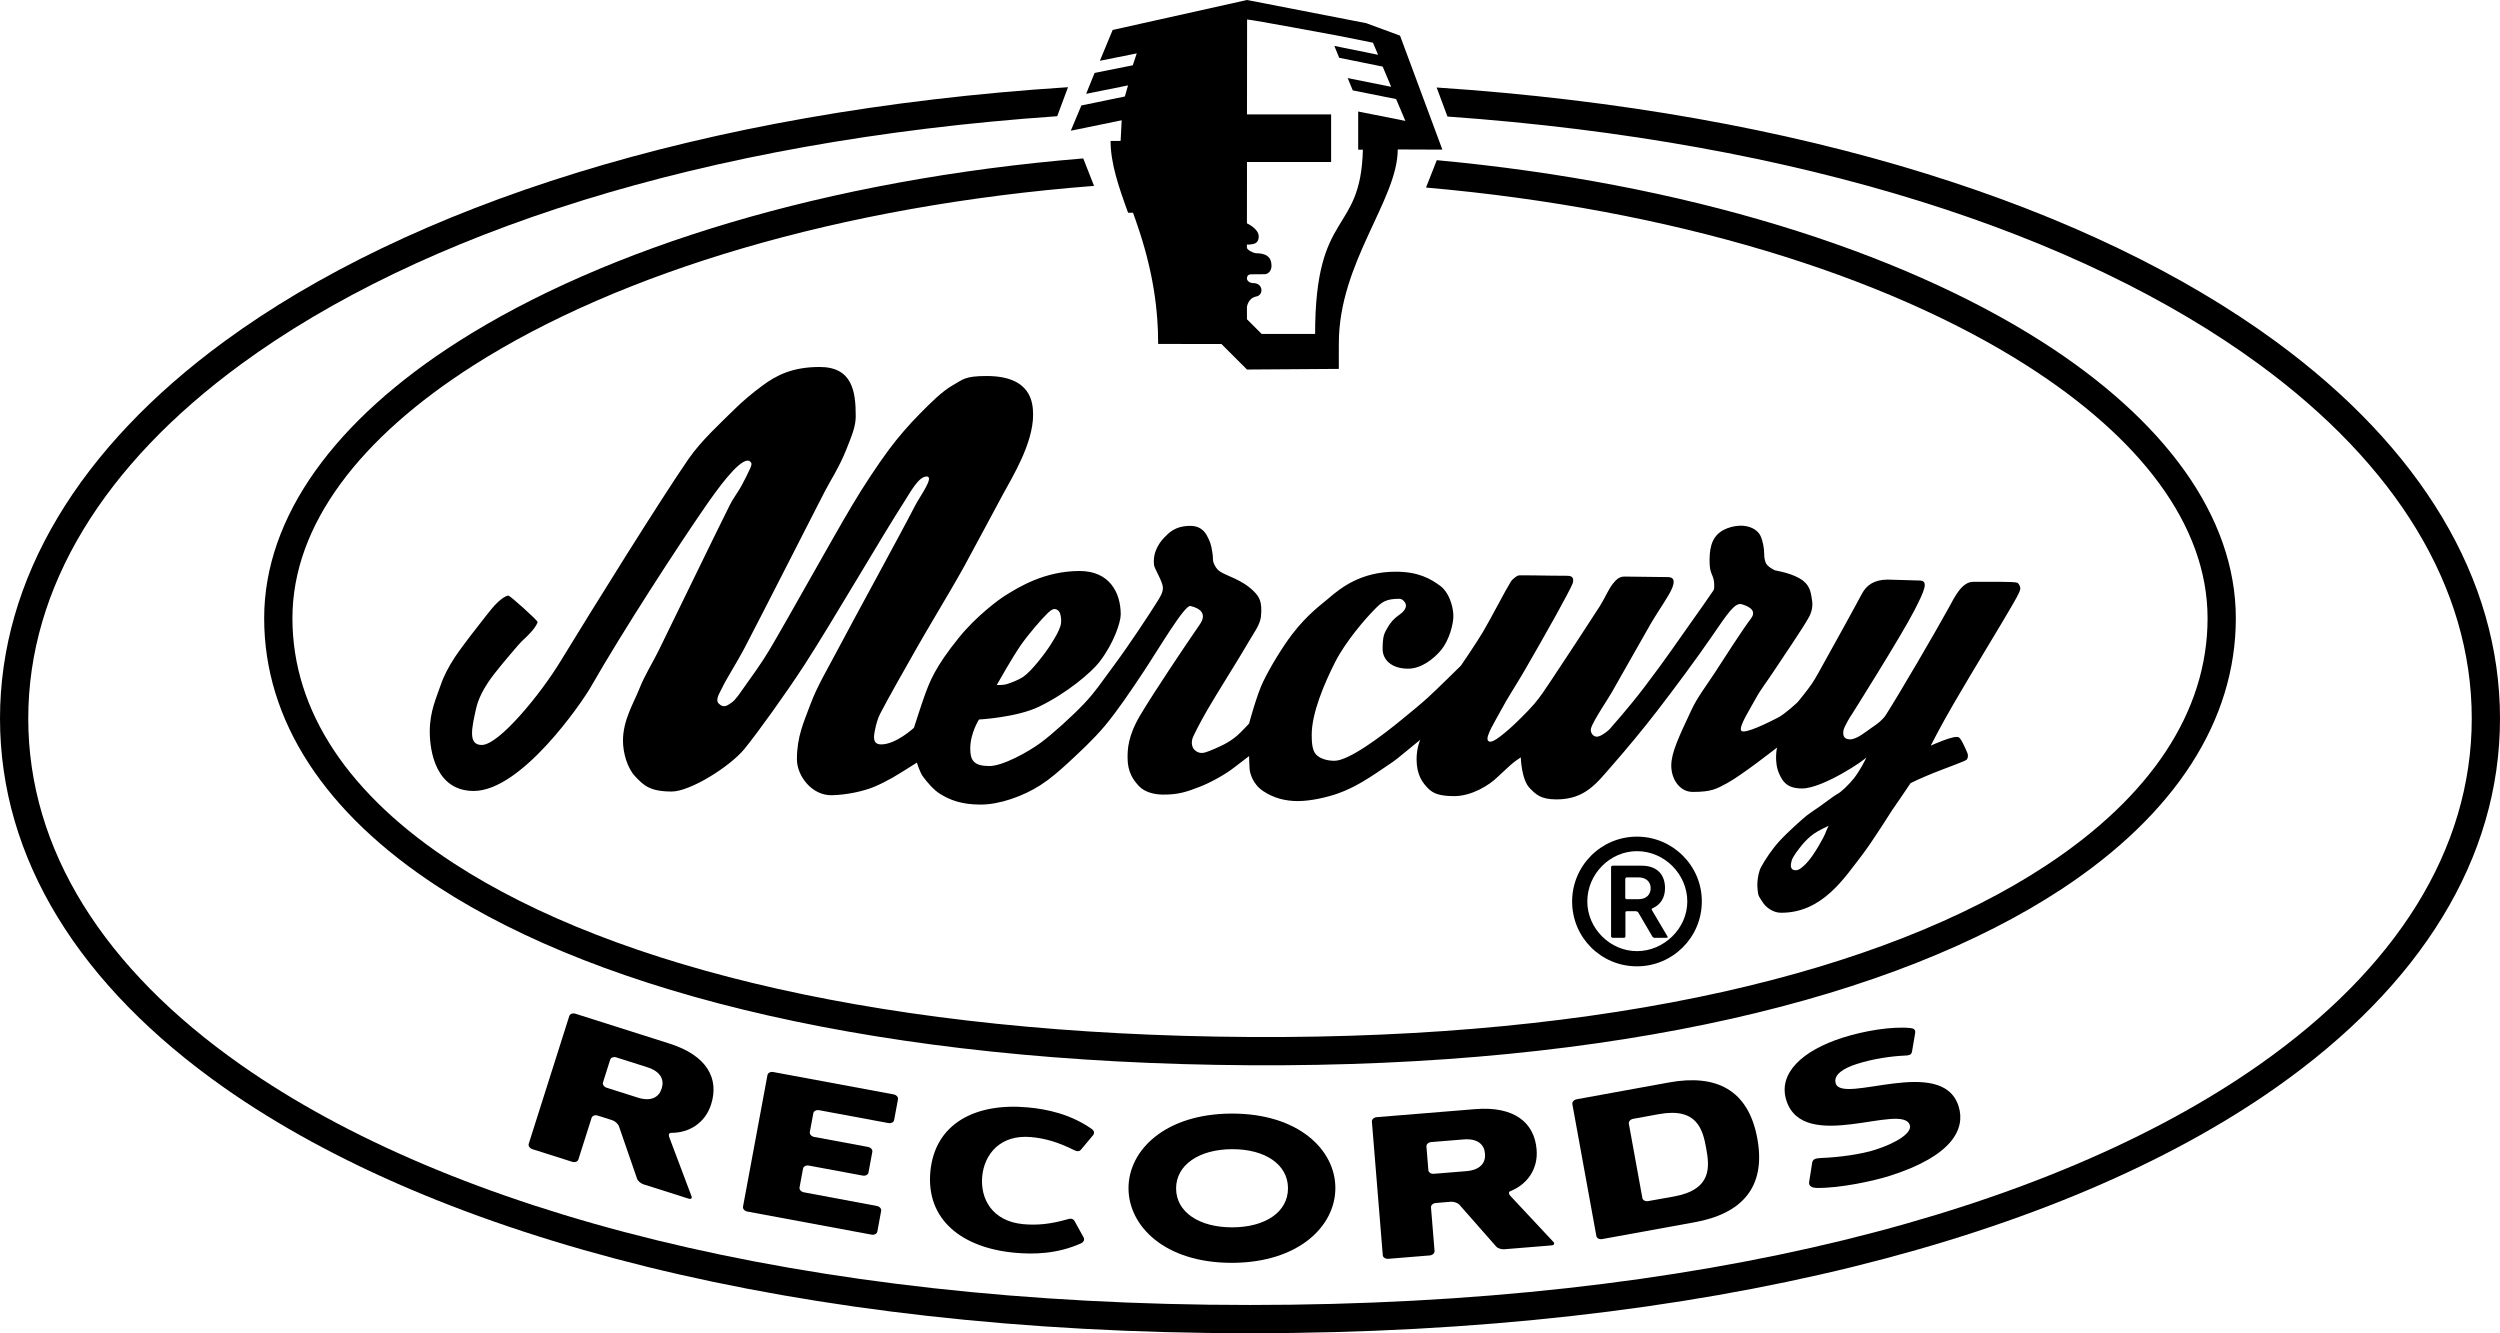
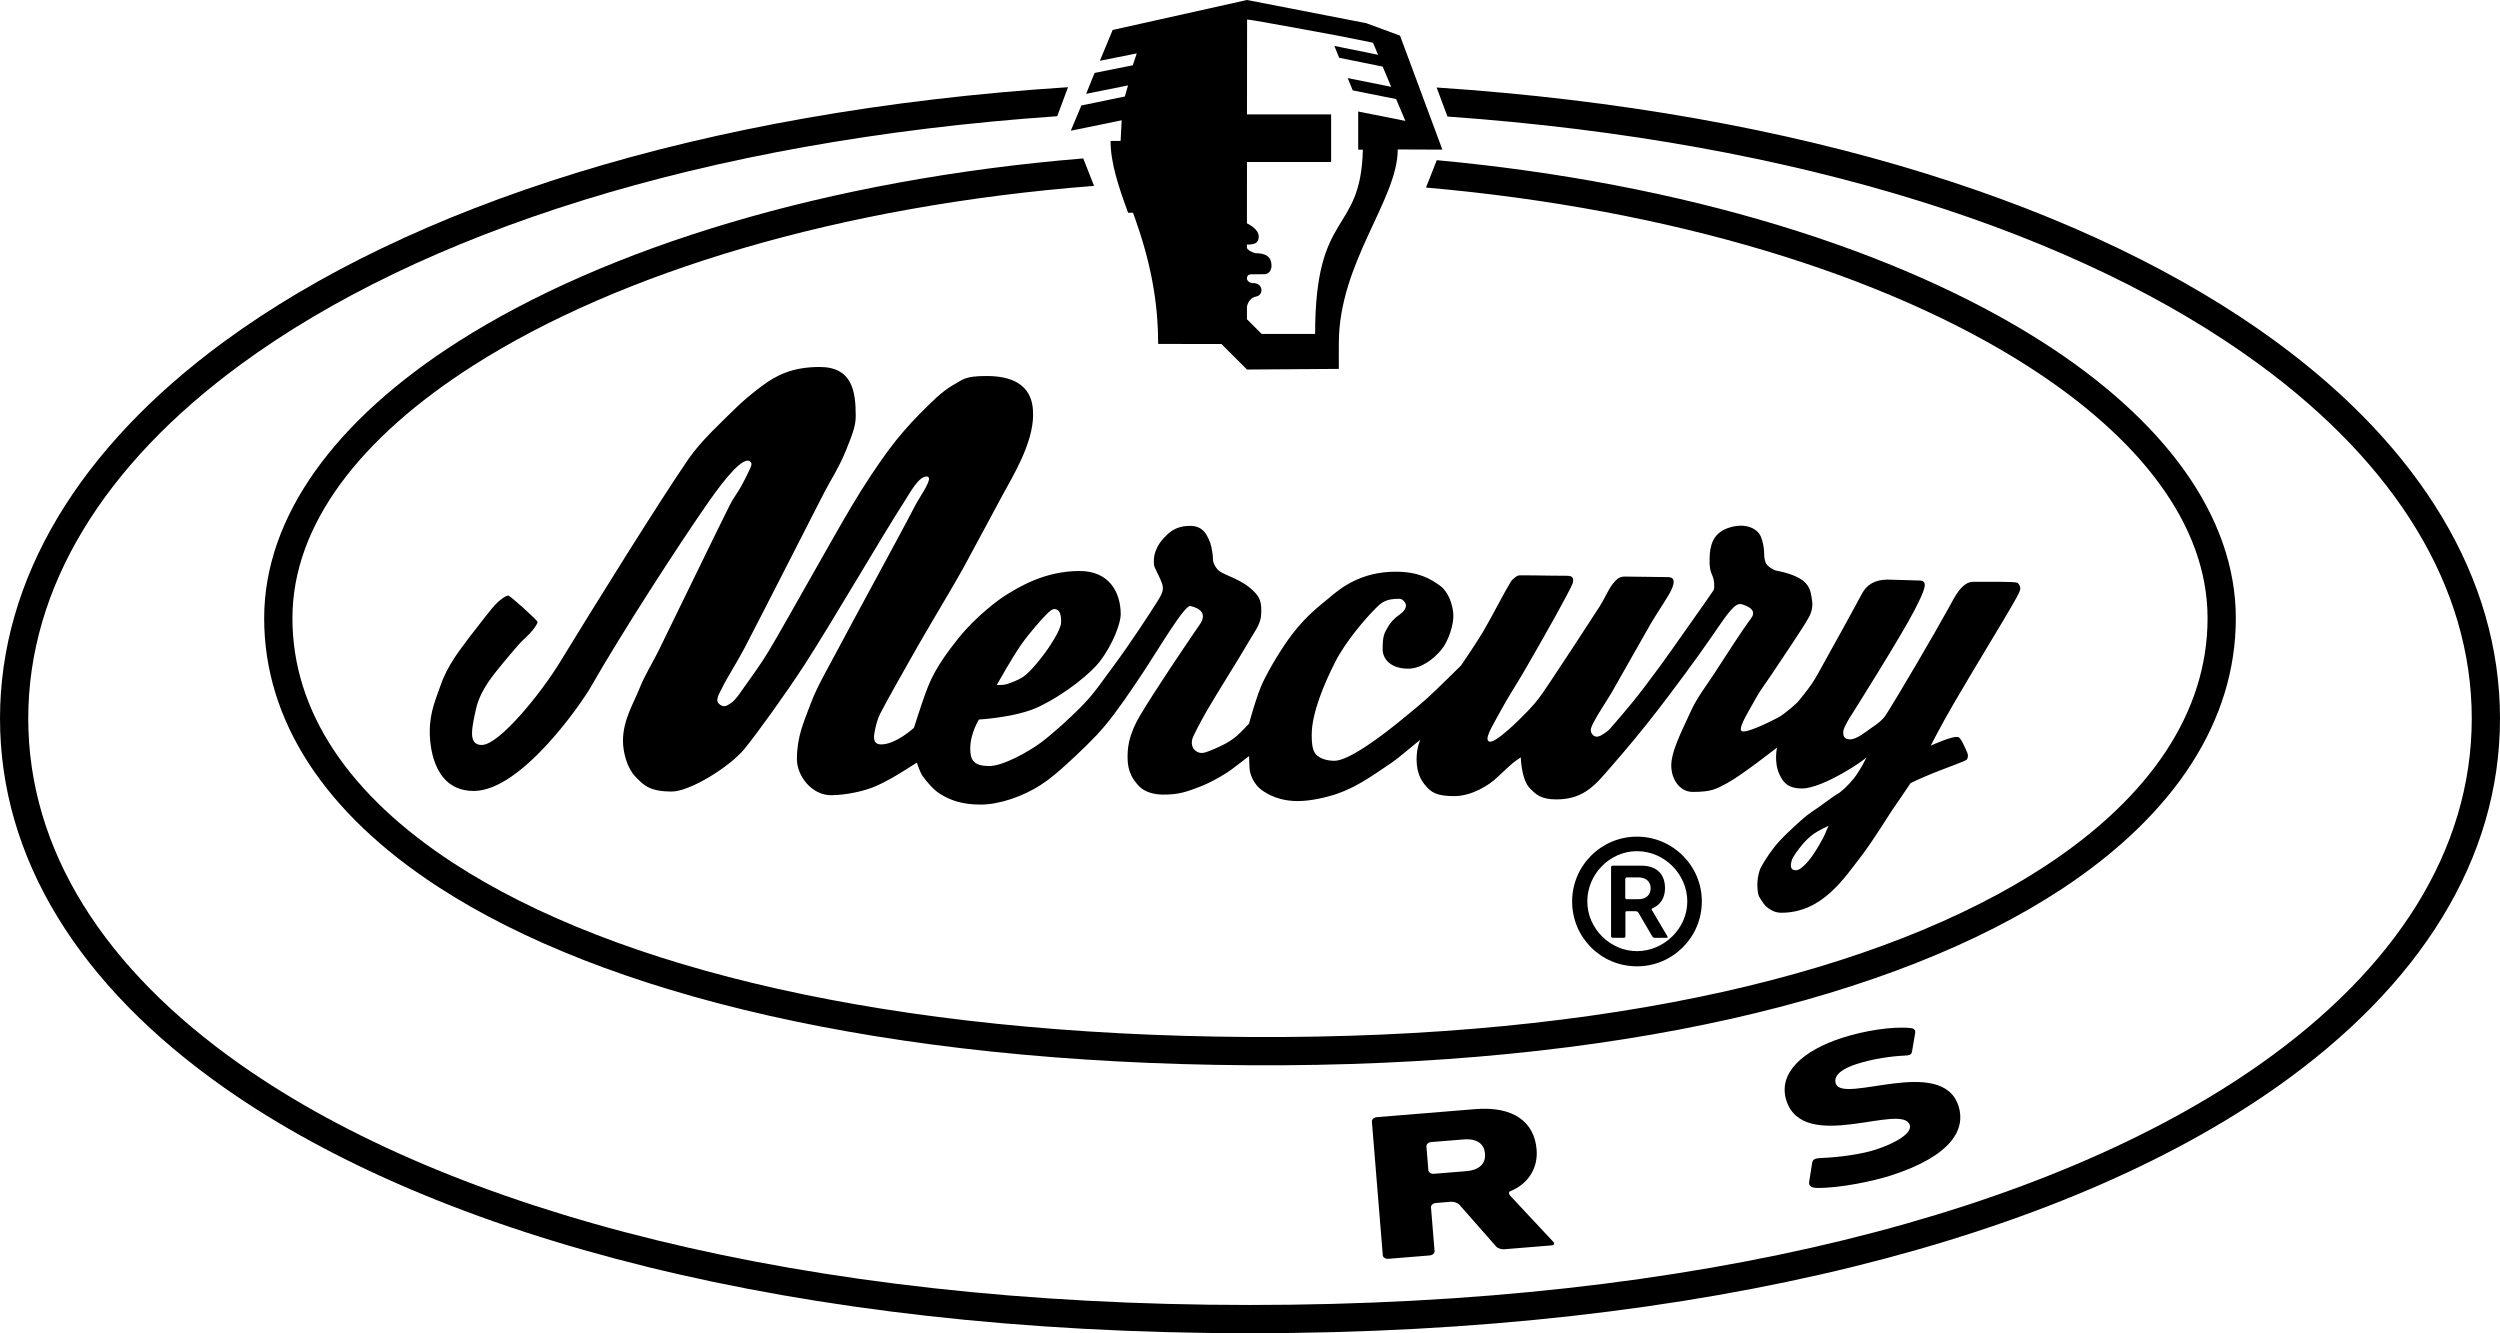
<svg xmlns="http://www.w3.org/2000/svg" xmlns:ns1="http://www.serif.com/" version="1.1" id="Layer_1" x="0px" y="0px" width="1000px" height="533.289px" viewBox="-202.36 154.301 1000 533.289" enable-background="new -202.36 154.301 1000 533.289" xml:space="preserve">
  <g>
    <path id="Curve-Outside" ns1:id="Curve Outside" d="M224.848,189.18l-4.325,11.609c-142.296,9.834-254.973,46.836-326.456,99.188   c-54.749,40.097-85.124,89.112-85.124,141.729c0,52.559,30.336,100.128,85.018,138.515   c83.958,58.942,224.751,96.067,403.681,96.067c178.929,0,319.722-37.125,403.681-96.067   c54.681-38.387,85.016-85.956,85.016-138.515c0-52.617-30.374-101.633-85.122-141.729   c-71.165-52.117-183.157-89.023-324.593-99.059l-4.329-11.616c146.458,9.706,262.29,47.868,335.599,101.557   c58.127,42.571,89.748,94.985,89.748,150.848c0,55.923-31.644,106.923-89.824,147.767   c-85.335,59.906-228.316,98.117-410.175,98.117c-181.859,0-324.841-38.211-410.176-98.117   c-58.179-40.844-89.825-91.844-89.825-147.767c0-55.862,31.622-108.276,89.749-150.848   C-38.985,236.938,77.531,198.68,224.848,189.18z" />
    <path id="Curve-Inside" ns1:id="Curve Inside" d="M230.937,217.669l4.323,10.986c-101.559,7.866-189.84,34.578-248.228,71.791   c-45.205,28.813-72.42,63.7-72.42,101.166c0,37.381,22.797,70.888,64.529,98.014c64.833,42.145,174.692,68.625,318.532,69.476   c143.796,0.854,253.625-25.955,318.437-68.632c41.754-27.489,64.558-61.458,64.558-98.857c0-37.466-27.213-72.354-72.42-101.166   c-56.845-36.229-142.029-62.508-240.202-71.129l4.308-10.948c98.888,9.136,184.57,35.964,241.971,72.547   c49.13,31.312,77.646,69.979,77.646,110.696c0,40.784-24.112,78.317-69.643,108.297c-66.115,43.532-178.041,71.362-324.722,70.494   c-146.637-0.866-258.53-28.338-324.624-71.302c-45.555-29.61-69.673-66.686-69.673-107.489c0-40.718,28.519-79.385,77.648-110.696   C39.908,253.346,128.691,226.063,230.937,217.669z" />
    <g id="Records-Text" transform="matrix(1.123,0,0,1.267,-34.71,40.795)" ns1:id="Records Text">
      <g transform="matrix(44.981,12.657,-11.137,31.102,126.407,201.45)">
-         <path d="M1.328,8.004L1.034,7.526C1.024,7.511,1.02,7.489,1.036,7.481C1.169,7.428,1.26,7.289,1.26,7.1     c0-0.261-0.14-0.438-0.438-0.438l-0.745,0c-0.022,0-0.039,0.018-0.039,0.039l0,1.297c0,0.022,0.018,0.039,0.039,0.039l0.315,0     c0.022,0,0.039-0.018,0.039-0.039l0-0.423c0-0.022,0.018-0.039,0.039-0.039l0.114,0c0.022,0,0.049,0.016,0.061,0.033l0.252,0.434     c0.01,0.018,0.037,0.033,0.059,0.033l0.356,0C1.332,8.037,1.34,8.022,1.328,8.004z M0.471,7.253     c-0.022,0-0.039-0.018-0.039-0.039l0-0.23c0-0.022,0.018-0.039,0.039-0.039l0.246,0c0.108,0,0.151,0.069,0.151,0.151l0,0.006     c0,0.083-0.043,0.151-0.151,0.151L0.471,7.253z" />
-       </g>
+         </g>
      <g transform="matrix(46.399,7.641,-6.723,32.083,165.243,211.9)">
-         <path d="M0.522,7.796c-0.022,0-0.039-0.018-0.039-0.039l0-0.185c0-0.022,0.018-0.039,0.039-0.039l0.413,0     c0.022,0,0.039-0.018,0.039-0.039l0-0.204c0-0.022-0.018-0.039-0.039-0.039l-0.413,0c-0.022,0-0.039-0.018-0.039-0.039l0-0.185     c0-0.022,0.018-0.039,0.039-0.039l0.531,0c0.022,0,0.039-0.018,0.039-0.039l0-0.204c0-0.022-0.018-0.039-0.039-0.039l-0.924,0     c-0.022,0-0.039,0.018-0.039,0.039V8.04c0,0.022,0.018,0.039,0.039,0.039l0.953,0c0.022,0,0.039-0.018,0.039-0.039l0-0.204     c0-0.022-0.018-0.039-0.039-0.039L0.522,7.796z" />
-       </g>
+         </g>
      <g transform="matrix(46.989,3.885,-3.419,32.491,199.61,217.37)">
-         <path d="M0.168,7.431c0,0.466,0.289,0.706,0.69,0.706c0.144,0,0.32-0.026,0.491-0.149C1.371,7.972,1.375,7.95,1.367,7.93     L1.289,7.783C1.275,7.753,1.255,7.755,1.232,7.767C1.108,7.83,1.005,7.854,0.903,7.854c-0.24,0-0.342-0.212-0.342-0.423     c0-0.21,0.102-0.423,0.342-0.423c0.102,0,0.204,0.024,0.328,0.086c0.024,0.012,0.043,0.014,0.057-0.016l0.079-0.147     c0.008-0.02,0.004-0.041-0.018-0.057C1.178,6.751,1.002,6.725,0.858,6.725C0.457,6.725,0.168,6.965,0.168,7.431z" />
-       </g>
+         </g>
      <g transform="matrix(38.698,-0.093,0.094,30.54,235.824,220.535)">
-         <path d="M1.367,7.228c-0.611,0-0.951,0.375-0.951,0.77c0,0.389,0.33,0.772,0.951,0.773c0.613,0,0.953-0.377,0.953-0.771     C2.321,7.605,1.981,7.228,1.367,7.228z M1.371,7.596c0.303,0,0.513,0.159,0.513,0.405c0,0.246-0.21,0.403-0.513,0.403     c-0.305,0-0.517-0.159-0.517-0.403C0.854,7.757,1.067,7.596,1.371,7.596z" />
-       </g>
+         </g>
      <g transform="matrix(47.036,-3.4,2.992,32.524,281.327,220.432)">
        <path d="M2.083,8.249L1.788,7.772C1.778,7.756,1.774,7.734,1.79,7.727c0.134-0.053,0.224-0.193,0.224-0.381     c0-0.261-0.14-0.438-0.438-0.438l-0.745,0c-0.022,0-0.039,0.018-0.039,0.039l0,1.297c0,0.022,0.018,0.039,0.039,0.039l0.314,0     c0.022,0,0.039-0.018,0.039-0.039l0-0.423c0-0.022,0.018-0.039,0.039-0.039l0.114,0c0.022,0,0.049,0.016,0.061,0.033L1.65,8.249     c0.01,0.018,0.037,0.033,0.059,0.033l0.356,0C2.087,8.283,2.095,8.267,2.083,8.249z M1.226,7.499     c-0.022,0-0.039-0.018-0.039-0.039l0-0.23c0-0.022,0.018-0.039,0.039-0.039l0.246,0c0.108,0,0.151,0.069,0.151,0.151l0,0.006     c0,0.083-0.043,0.151-0.151,0.151L1.226,7.499z" />
      </g>
      <g transform="matrix(46.43,-7.492,6.592,32.104,320.156,217.637)">
-         <path d="M2.272,7.739c0-0.482-0.218-0.688-0.58-0.688l-0.708,0c-0.022,0-0.039,0.018-0.039,0.039l0,1.297     c0,0.022,0.018,0.039,0.039,0.039l0.708,0C2.052,8.427,2.272,8.221,2.272,7.739z M1.377,8.144c-0.022,0-0.039-0.018-0.039-0.039     l0-0.731c0-0.022,0.018-0.039,0.039-0.039l0.197,0c0.295,0,0.305,0.226,0.305,0.405c0,0.179-0.008,0.405-0.305,0.405L1.377,8.144     z" />
-       </g>
+         </g>
      <g transform="matrix(44.959,-12.719,11.191,31.087,361.487,210.683)">
        <path d="M1.844,7.579c0.026,0.01,0.047,0.014,0.059-0.012l0.065-0.161c0.016-0.035,0-0.053-0.022-0.065     c-0.13-0.071-0.336-0.11-0.509-0.11c-0.316,0-0.548,0.136-0.548,0.413c0,0.544,0.831,0.356,0.831,0.59     c0,0.081-0.142,0.126-0.307,0.126c-0.106,0-0.271-0.035-0.405-0.083C0.968,8.264,0.946,8.26,0.932,8.293L0.865,8.464     C0.85,8.503,0.881,8.529,0.905,8.539c0.169,0.073,0.43,0.104,0.558,0.104c0.495,0,0.651-0.212,0.651-0.44     c0-0.521-0.831-0.356-0.831-0.57c0-0.092,0.098-0.118,0.195-0.118C1.614,7.515,1.748,7.546,1.844,7.579z" />
      </g>
    </g>
    <g id="Registration" transform="matrix(66,0,0,66,321.22,293.2)">
      <path d="M1.988,2.966c-0.218,0-0.393,0.177-0.393,0.393c0,0.218,0.175,0.393,0.393,0.393c0.216,0,0.393-0.175,0.393-0.393    C2.382,3.143,2.205,2.966,1.988,2.966z M1.988,3.66c-0.163,0-0.301-0.138-0.301-0.301c0-0.167,0.138-0.305,0.301-0.305    c0.167,0,0.305,0.14,0.305,0.305C2.293,3.524,2.15,3.66,1.988,3.66z M2.173,3.571L2.079,3.412C2.075,3.404,2.077,3.402,2.083,3.4    c0.049-0.022,0.075-0.065,0.075-0.122c0-0.077-0.043-0.136-0.143-0.136H1.841c-0.004,0-0.01,0.004-0.01,0.008v0.421    c0,0.004,0.006,0.008,0.01,0.008H1.91c0.004,0,0.008-0.004,0.008-0.008V3.426c0-0.006,0.004-0.008,0.008-0.008h0.055    c0.004,0,0.01,0.002,0.014,0.006l0.086,0.147c0.002,0.004,0.008,0.008,0.012,0.008h0.077C2.173,3.579,2.175,3.575,2.173,3.571z     M1.925,3.213h0.073c0.047,0,0.073,0.029,0.073,0.065c0,0.037-0.024,0.067-0.073,0.067H1.925c-0.004,0-0.008-0.004-0.008-0.008    V3.223C1.918,3.217,1.922,3.213,1.925,3.213z" />
    </g>
    <g id="Mercury-Script" transform="matrix(0.058,0,0,0.058,-0.818,0.439)" ns1:id="Mercury Script">
      <path d="M2178.127,5183.658c-190.174,0-300.136,58.38-396.218,129.572c-69.121,51.265-135.653,106.638-196.722,167.273    c-84.689,84.07-224.568,211.154-311.362,337.103c-199.612,289.662-663.731,1036.262-886.294,1400.909    c-135.035,221.194-420.822,571.977-540.139,571.977c-96.315,0-68.436-117.563-39.154-249.69    c14.532-65.479,46.721-127.05,83.754-182.925c48.625-73.364,157.167-197.674,207.981-257.141    c30.101-35.178,58.948-54.572,96.933-99.522c22.767-26.977,37.283-54.305,35.63-59.767    c-4.126-13.781-191.177-182.992-202.185-181.405c-22.383,3.341-50.112,25.757-70.741,44.499    c-25.474,23.168-56.459,61.604-82.15,94.528c-49.995,64.093-165.486,209.835-217.786,289.947    c-38.92,59.583-73.464,123.192-96.131,190.659c-28.413,84.672-74.566,179.083-74.566,317.442    c0,138.392,42.996,410.566,303.126,410.566c330.137,0,747.067-611.481,807.118-716.599    c223.198-390.722,610.78-986.101,791.366-1246.415c81.699-117.746,223.449-315.471,292.068-315.471    c9.956,0,21.264,9.054,24.187,17.506c2.906,8.452-2.138,22.868-6.682,33.208c-11.743,26.726-40.674,85.725-63.675,127.184    c-23.452,42.244-54.906,82.3-77.055,126.382c-94.678,188.42-387.181,793.036-491.096,1004.09    c-43.263,87.863-96.565,171.099-132.613,262.168C894.63,7503.668,821.55,7618.508,821.55,7761.16    c0,82.901,29.082,188.721,85.09,247.118c55.992,58.397,97.217,103.314,250.843,103.314c127.501,0,401.463-171.6,502.004-294.157    c84.873-103.514,287.391-383.973,417.482-585.189c183.042-283.099,540.94-897.937,680.702-1113.502    c43.38-66.949,101.51-179.867,157.836-179.867s-46.237,136.604-79.026,200.497c-102.663,200.046-416.546,771.037-536.998,999.714    c-64.628,122.673-139.361,247.235-185.748,372.28c-45.151,121.588-92.657,220.693-92.657,377.894    c0,115.19,103.665,250.643,240.303,247.836c107.139-2.138,221.411-28.998,288.694-56.476    c44.265-18.074,88.096-40.841,130.324-64.678c49.728-28.063,167.941-103.815,167.941-103.815s20.897,68.019,41.81,95.964    c27.111,36.248,71.977,92.039,120.886,121.638c66.315,40.223,145.04,71.961,277.152,71.961    c132.111,0,294.824-58.615,411.385-133.482c68.069-43.714,129.589-97.317,189.105-152.14    c74.483-68.62,179.918-165.803,257.892-259.629c86.543-104.249,171.934-231.199,261.517-365.732    c106.872-160.542,286.64-467.911,326.963-458.59c75.936,17.522,111.365,58.881,65.246,125.915    c-103.314,150.252-312.915,462.048-409.28,623.441c-89.249,149.467-89.583,240.771-89.583,298.833    c0,96.967,39.488,152.925,79.627,195.002c39.354,41.259,104.083,56.61,161.093,57.428    c112.985,1.553,171.382-21.531,251.478-51.715c82.2-31.02,186.449-90.686,241.773-134.266    c26.876-21.181,103.965-79.578,103.965-79.578s1.319,66.198,3.541,89.215c2.89,29.733,21.665,104.383,93.776,152.323    c72.078,47.957,152.189,68.82,238.766,68.82c86.61,0,199.529-24.905,280.509-53.87c56.042-20.044,109.678-46.938,161.176-76.654    c62.139-35.863,163.031-104.934,211.505-138.392c27.695-19.109,53.202-41.226,79.427-62.306    c31.905-25.674,111.967-91.722,111.967-91.722s-25.49,53.77-25.49,134.183c0,105.418,38.87,161.41,82.15,203.821    c34.828,34.109,80.813,50.663,177.68,50.663c122.189,0,244.596-77.84,297.414-130.658c13.079-13.063,74.116-67.618,83.37-77.055    c25.54-25.574,78.174-59.633,78.174-59.633s3.274,154.077,62.94,213.744c41.827,41.827,74.049,76.271,183.376,76.271    c198.944,0,279.223-114.94,381.535-231.55c101.593-115.792,212.24-249.34,312.347-378.778    c114.054-147.496,277.636-368.289,372.063-506.163c119.768-174.823,165.152-243.777,213.694-228.978    c71.108,21.665,94.645,54.555,61.303,98.27c-62.155,81.565-184.813,274.563-253.147,379.563    c-53.754,82.567-115.375,161.143-157.051,250.425c-84.739,181.438-139.361,292.971-139.361,384.291    c0,91.271,56.727,181.321,148.063,181.321c132.479,0,163.516-21.665,235.008-59.282c96.9-50.997,346.323-246.634,346.323-246.634    s-22.667,98.804,15.735,182.741c22.601,49.36,51.665,99.438,156.716,99.438c143.287,0,440.416-199.662,443.006-215.247    c-2.59,15.585-50.98,102.345-84.772,144.84c-33.458,42.111-91.938,99.355-117.88,110.163    c-12.194,5.095-131.109,95.128-144.489,102.011c-8.652,4.526-41.66,29.666-49.895,34.979    c-26.376,16.904-151.388,129.922-206.01,190.658c-47.306,52.601-97.301,127.835-121.872,173.771    c-16.504,30.852-22.45,69.521-25.54,101.793c-2.974,30.552,2.739,77.457,6.865,91.805c1.57,5.313,7.483,16.721,13.162,25.174    c5.696,8.252,14.383,21.598,19.26,29.482c7.5,11.775,51.665,67.634,126.015,67.634c282.13,0,434.62-241.389,548.29-387.431    c78.876-101.311,211.021-315.305,214.963-319.613c7.467-8.469,127.051-186.467,127.051-186.467s61.086-31.253,155.798-69.288    c94.711-38.052,223.064-82.885,231.7-93.108c8.385-10.006,12.177-28.581,4.259-47.088c-16.486-38.269-43.38-99.806-60.134-107.44    c-33.726-15.451-192.146,58.113-192.146,58.113s64.344-128.036,155.831-285.454c140.28-241.289,336.25-561.152,398.473-669.761    c22.65-39.588,55.624-93.559,62.489-121.671c4.093-16.754-6.865-40.257-21.214-47.139c-17.689-8.252-219.874-6.13-301.724-6.13    c-80.195,0-129.672,106.32-169.061,178.064c-95.529,174.139-345.821,601.927-433.801,739.483    c-22.835,35.696-58.748,62.055-93.943,85.691c-41.927,28.179-108.643,86.76-157.568,83.386    c-33.007-2.205-47.773-19.56-41.676-60.234c3.941-26.943,51.113-102.996,56.81-110.096c0.668-0.818,341.913-542.26,432.349-718.57    c71.042-138.476,100.958-206.461,35.713-206.461c-47.322,0-172.134-6.314-219.456-6.314c-91.004,0-145.709,37.2-177.347,96.616    c-64.61,121.438-208.197,380.198-265.927,483.93c-25.957,46.621-50.813,94.311-80.412,138.392    c-29.55,44.015-97.083,125.981-97.083,125.981s-85.875,81.298-137.808,107.907c-64.611,33.124-224.484,112.601-249.941,90.853    c-25.474-21.782,61.32-154.495,97.233-221.36c33.976-63.225,79.076-119.767,118.331-179.868    c61.471-94.093,205.175-302.057,250.392-384.842c18.208-33.274,27.094-74.417,21.064-111.85    c-6.716-41.493-8.703-96.165-61.137-137.173c-68.854-53.82-187.067-69.221-194.2-72.345    c-24.004-10.624-42.077-23.219-56.209-39.138c-13.78-15.718-18.691-47.021-18.691-71.743c0-40.407-8.953-90.953-25.908-127.618    c-18.391-39.672-72.996-73.547-147.529-69.221c-36.181,2.122-73.279,11.659-105.084,28.196    c-68.887,35.813-98.286,99.455-98.286,205.977c0,49.394,3.558,61.354,6.882,75.869c1.587,6.498,5.896,19.092,9.839,27.912    c11.191,25.574,14.917,43.046,15.317,71.176c0.401,22.984,0,25.356-4.911,35.98c-2.939,6.281-106.688,154.228-161.176,230.548    c-79.762,111.699-165.904,240.904-317.258,439.631c-111.031,145.726-221.845,268.382-224.668,272.107    c-13.563,17.907-29.082,31.287-56.777,49.544c-27.16,17.506-44.232,21.631-60.368,14.165    c-19.059-8.853-30.067-32.823-24.588-53.486c4.159-15.702,16.871-39.772,27.161-58.748c12.562-23.302,31.938-54.154,48.358-80.998    c19.477-31.888,46.921-72.779,68.586-110.279c56.393-97.584,200.331-354.925,269.869-475.277    c47.957-82.935,128.203-193.666,147.429-246.684c8.886-24.572,24.337-71.476-32.155-71.476c-36.348,0-281.177-3.859-299.652-3.675    c-38.92,0.217-59.399,26.242-79.394,50.396c-28.029,33.826-56.994,102.963-88.647,152.524    c-71.493,111.95-264.641,406.39-340.243,519.108c-36.014,53.704-71.142,108.359-113.42,157.268    c-47.205,54.572-128.136,133.564-169.829,170.213c-102.78,90.368-135.052,100.324-148.615,81.565    c-19.844-27.478,53.787-140.18,88.464-206.578c41.927-80.296,109.728-182.875,163.147-275.181    c63.225-109.294,160.842-280.309,216.199-380.533c40.223-72.813,109.662-200.798,115.976-220.943    c4.978-15.835,13.647-53.269-33.608-53.269c-142.769,0-333.093-5.997-342.915-1.67c-10.223,4.527-38.052,23.453-49.427,41.777    c-40.373,64.928-135.452,251.16-192.813,347.709c-47.105,79.277-151.338,231.567-151.338,231.567    s-159.756,158.019-226.455,219.022c-56.059,51.231-115.441,98.67-173.988,147.028    c-146.911,121.371-373.433,290.431-471.719,290.431c-52.785,0-102.746-15.435-128.921-45.401    c-26.175-29.95-28.146-88.614-28.146-134.366c0-150.603,87.696-355.009,161.293-500.417    c70.157-138.509,206.862-299.134,280.392-372.013c41.108-40.708,69.038-65.012,160.859-65.012c13.563,0,21.448,4.343,30.802,13.33    c30.268,28.514,19.042,64.093-31.253,98.486c-35.58,24.371-59.333,52.634-78.625,86.46c-22.333,39.137-34.41,55.574-34.41,148.414    c0,72.612,60.017,135.302,175.775,135.302c91.07,0,176.377-66.899,228.36-129.389c52-62.49,87.712-179.718,83.553-245.515    c-4.093-64.043-31.821-152.891-89.466-195.57c-66.131-48.993-150.636-98.353-307.386-98.353    c-237.346,0-376.44,108.208-465.539,185.347c-44.282,38.319-142.084,106.371-249.24,246.25    c-66.398,86.693-151.254,225.854-200.765,328.466c-43.898,90.986-96.365,287.291-96.365,287.291s-57.061,62.089-85.491,85.875    c-26.175,21.882-54.873,41.042-85.124,56.827c-36.064,18.826-100.925,47.105-131.293,56.209    c-16.253,4.877-35.195,5.696-50.897-1.587c-19.26-9.037-31.854-21.615-36.765-36.548c-6.281-19.661-6.682-29.666-2.372-51.899    c4.343-22.4,66.499-137.858,104.784-204.005c65.012-112.401,223.632-362.86,285.203-470.183    c32.005-55.824,78.676-116.159,84.121-173.771c9.655-101.86-12.06-134.817-48.341-171.6    c-82.852-83.971-191.477-107.239-237.831-140.129c-19.059-13.53-32.289-36.799-40.323-57.211    c-8.001-20.396-3.19-43.865-7.851-65.246c-6.23-28.463-3.742-52.484-29.499-105.369c-13.347-27.528-39.521-84.672-124.06-84.672    c-108.793,0-152.691,53.803-177.045,78.575c-18.073,18.274-86.025,89.466-72.345,193.214    c3.023,22.985,56.911,108.626,60.552,150.369c3.09,35.613-19.811,69.722-38.72,100.057    c-55.507,89.032-192.813,297.347-294.256,434.135c-98.069,132.195-130.859,185.647-208.582,267.948    c-84.823,89.834-221.544,212.658-300.42,271.005c-85.09,62.974-262.953,161.811-356.261,161.042    c-106.387-0.868-130.107-39.855-130.107-120.853c0-106.42,60.235-200.13,60.235-200.13s259.011-13.714,413.94-88.48    c194.969-94.16,362.125-238.115,415.561-307.069c99.873-128.754,148.047-275.147,148.047-329.151    c0-152.189-79.21-299.552-282.998-299.552c-242.291,0-419.67,110.998-511.375,167.774    c-48.725,30.184-202.585,144.105-322.837,293.171c-161.661,200.347-198.977,298.349-236.077,400.777    c-21.565,59.6-72.896,219.69-72.896,219.69s-123.709,114.456-225.269,114.456c-61.554,0-52.701-53.336-43.263-99.656    c7.016-34.31,17.289-75.937,34.794-110.28c48.124-94.46,174.556-317.191,253.983-456.619    c72.612-127.518,168.292-286.757,222.48-379.915c34.577-59.466,69.589-118.731,102.629-179.083    c61.637-112.635,239.25-444.643,267.313-496.708c64.561-119.667,209.133-351.535,209.133-550.963    c0-87.662-16.136-267.313-320.398-267.313c-151.772,0-162.663,23.854-232.719,63.291    c-76.471,43.047-155.948,124.361-226.054,194.985c-73.748,74.299-150.653,162.078-216.416,250.81    c-77.79,105.001-172.819,249.072-250.392,379.163c-137.089,229.846-447.666,790.43-572.01,999.915    c-52.768,88.948-130.207,196.121-173.955,256.907c-27.177,37.734-59.149,88.881-88.464,107.907    c-24.438,15.902-51.415,42.144-87.261,6.281c-26.86-26.843,6.247-72.562,21.231-104.968    c29.299-63.341,105.753-181.822,154.495-274.997c110.513-211.222,415.878-811.394,508.702-992.415    c16.019-31.286,32.072-62.522,48.141-93.759c32.339-62.841,100.207-168.426,145.775-283.249    c42.528-107.239,66.131-163.933,66.131-233.905C2426.648,5355.241,2404.866,5183.658,2178.127,5183.658z M9136.388,8347.752    c0,0-20.028,41.66-24.154,55.607c-3.123,10.406-76.27,151.722-134.449,208.348c-22.2,21.633-44.717,42.863-67.217,42.863    c-45.018,0-35.346-41.343-29.649-64.244c7.249-29.332,47.539-80.513,73.297-111.883c23.569-28.697,50.997-54.639,81.181-76.254    C9065.764,8380.408,9136.388,8347.752,9136.388,8347.752z M3812.992,6856.625c10.624,4.71,19.844,15.718,23.385,27.729    c7.868,26.726,10.59,58.247,2.155,85.491c-11.192,36.248-33.675,75.869-69.405,131.961    c-37.283,58.581-130.926,180.553-186.5,218.12c-35.345,23.87-86.409,42.345-116.944,51.899    c-21.214,6.615-66.448,5.378-66.448,5.378s110.697-197.257,169.528-280.142c54.789-77.289,142.184-177.88,183.276-217.251    C3778.599,6854.47,3794.918,6848.373,3812.992,6856.625z" />
    </g>
    <g transform="matrix(0.25,0,0,0.25,-17.361,43.557)">
      <g id="HEAD">
        <path d="M1255.353,443.177v-0.203l190.582,37.066l54.113,19.938l67.75,182.402c0,0-71.41-0.383-71.41-0.277     c0,80.391-94.23,181.066-94.23,309.902c-0.199-0.051,0,41.195,0,41.195l-146.867,1.023l-0.078-0.328v0.328l-40.941-40.887     c-42.004,0.008-101.211,0.012-101.211-0.023c0-6.625-0.121-13.156-0.355-19.602l-0.133-3.543l-0.945-16.484l-1.063-12.59     l-1.234-11.551c-1.988-16.727-4.684-32.805-7.902-48.309l-0.355-1.633l-3.066-13.688l-3.324-13.383l-3.344-12.344l-3.531-12.102     l-3.938-12.582l-7.27-21.641l-3.789-10.563h-7.867c-15.152-41.539-28.016-79.074-28.016-114.883     c0,0.063,16.082-0.016,16.082-0.016l1.695-32.996l-81.434,16.707l16.922-40.395l69.586-14.383l5.086-17.77l-67.063,13.531     l13.543-33.41l61.125-12.273l6.348-19.035l-59.016,11.844l20.516-49.492l0.398,0.09l214.438-47.848L1255.353,443.177z      M1255.353,474.161l-0.16,151.898h134.602v76.066l-134.602-0.008l-0.094,98.199c0,0,19.125,8.41,18.863,21.227     c-0.113,6.254-2.824,10.676-8.941,11.852c-9.297,1.789-9.922,0.547-9.922,0.547v5.438c0,3.32,10.414,8.723,14.676,8.723     c16.063,0.195,24.254,5.863,24.633,19.137c0.375,13.281-9.969,14.453-9.969,14.453s-18.77,0.172-22.148,0.172     c-5.016,0-6.938,2.496-7.191,6.238s3.789,7.844,10.336,7.844c15.684,0,16.883,19.137,4.641,21.398     c-13.188,2.434-14.961,16.633-14.961,16.633l0.039,19.773l23.512,23.504c32.078,0.039,85.539,0.09,85.539-0.035     c0-201.75,72.863-156.59,76.441-294.84c-0.18,0.309-7.527,0-7.527,0v-60.992l75.5,15.027l-14.805-34.914l-69.402-13.949     l-8.102-19.652l69.586,13.945l-13.625-32.332l-69.582-14.102l-7.703-18.969l69.934,14.164l-8.137-19.289l-56.41-11.324     c0,0-138.477-25.813-144.883-25.836L1255.353,474.161z" />
      </g>
    </g>
  </g>
</svg>